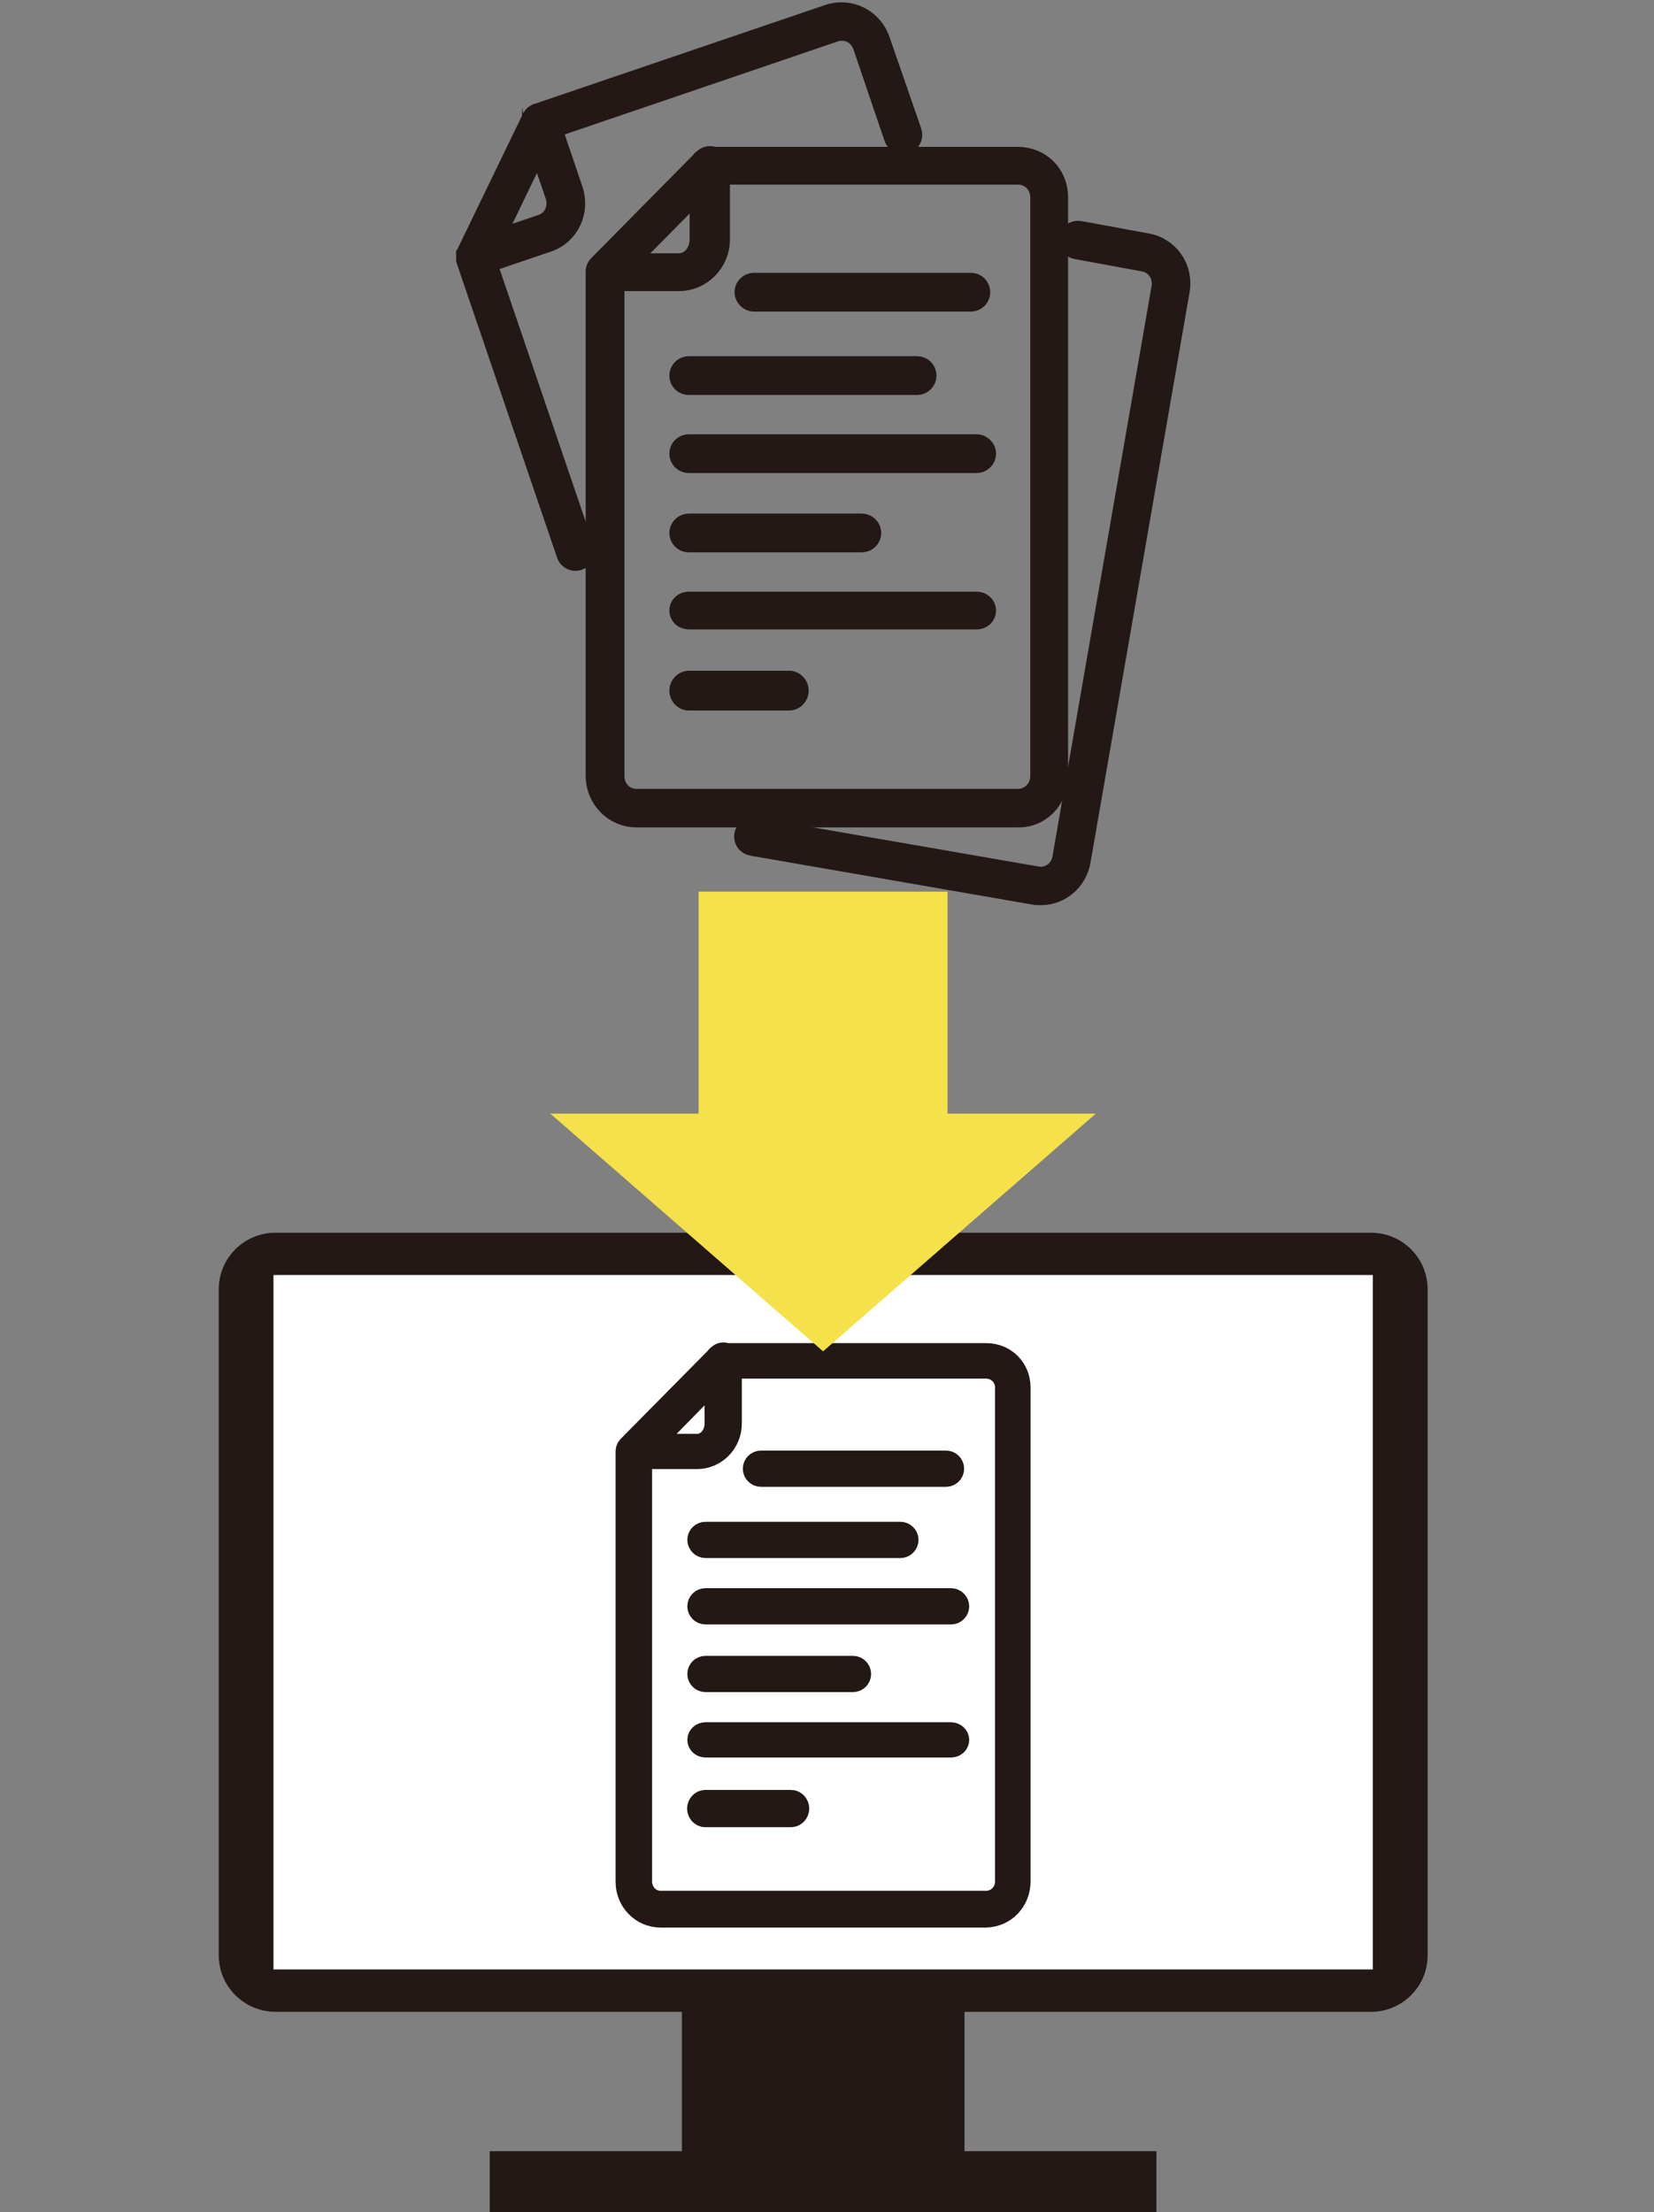
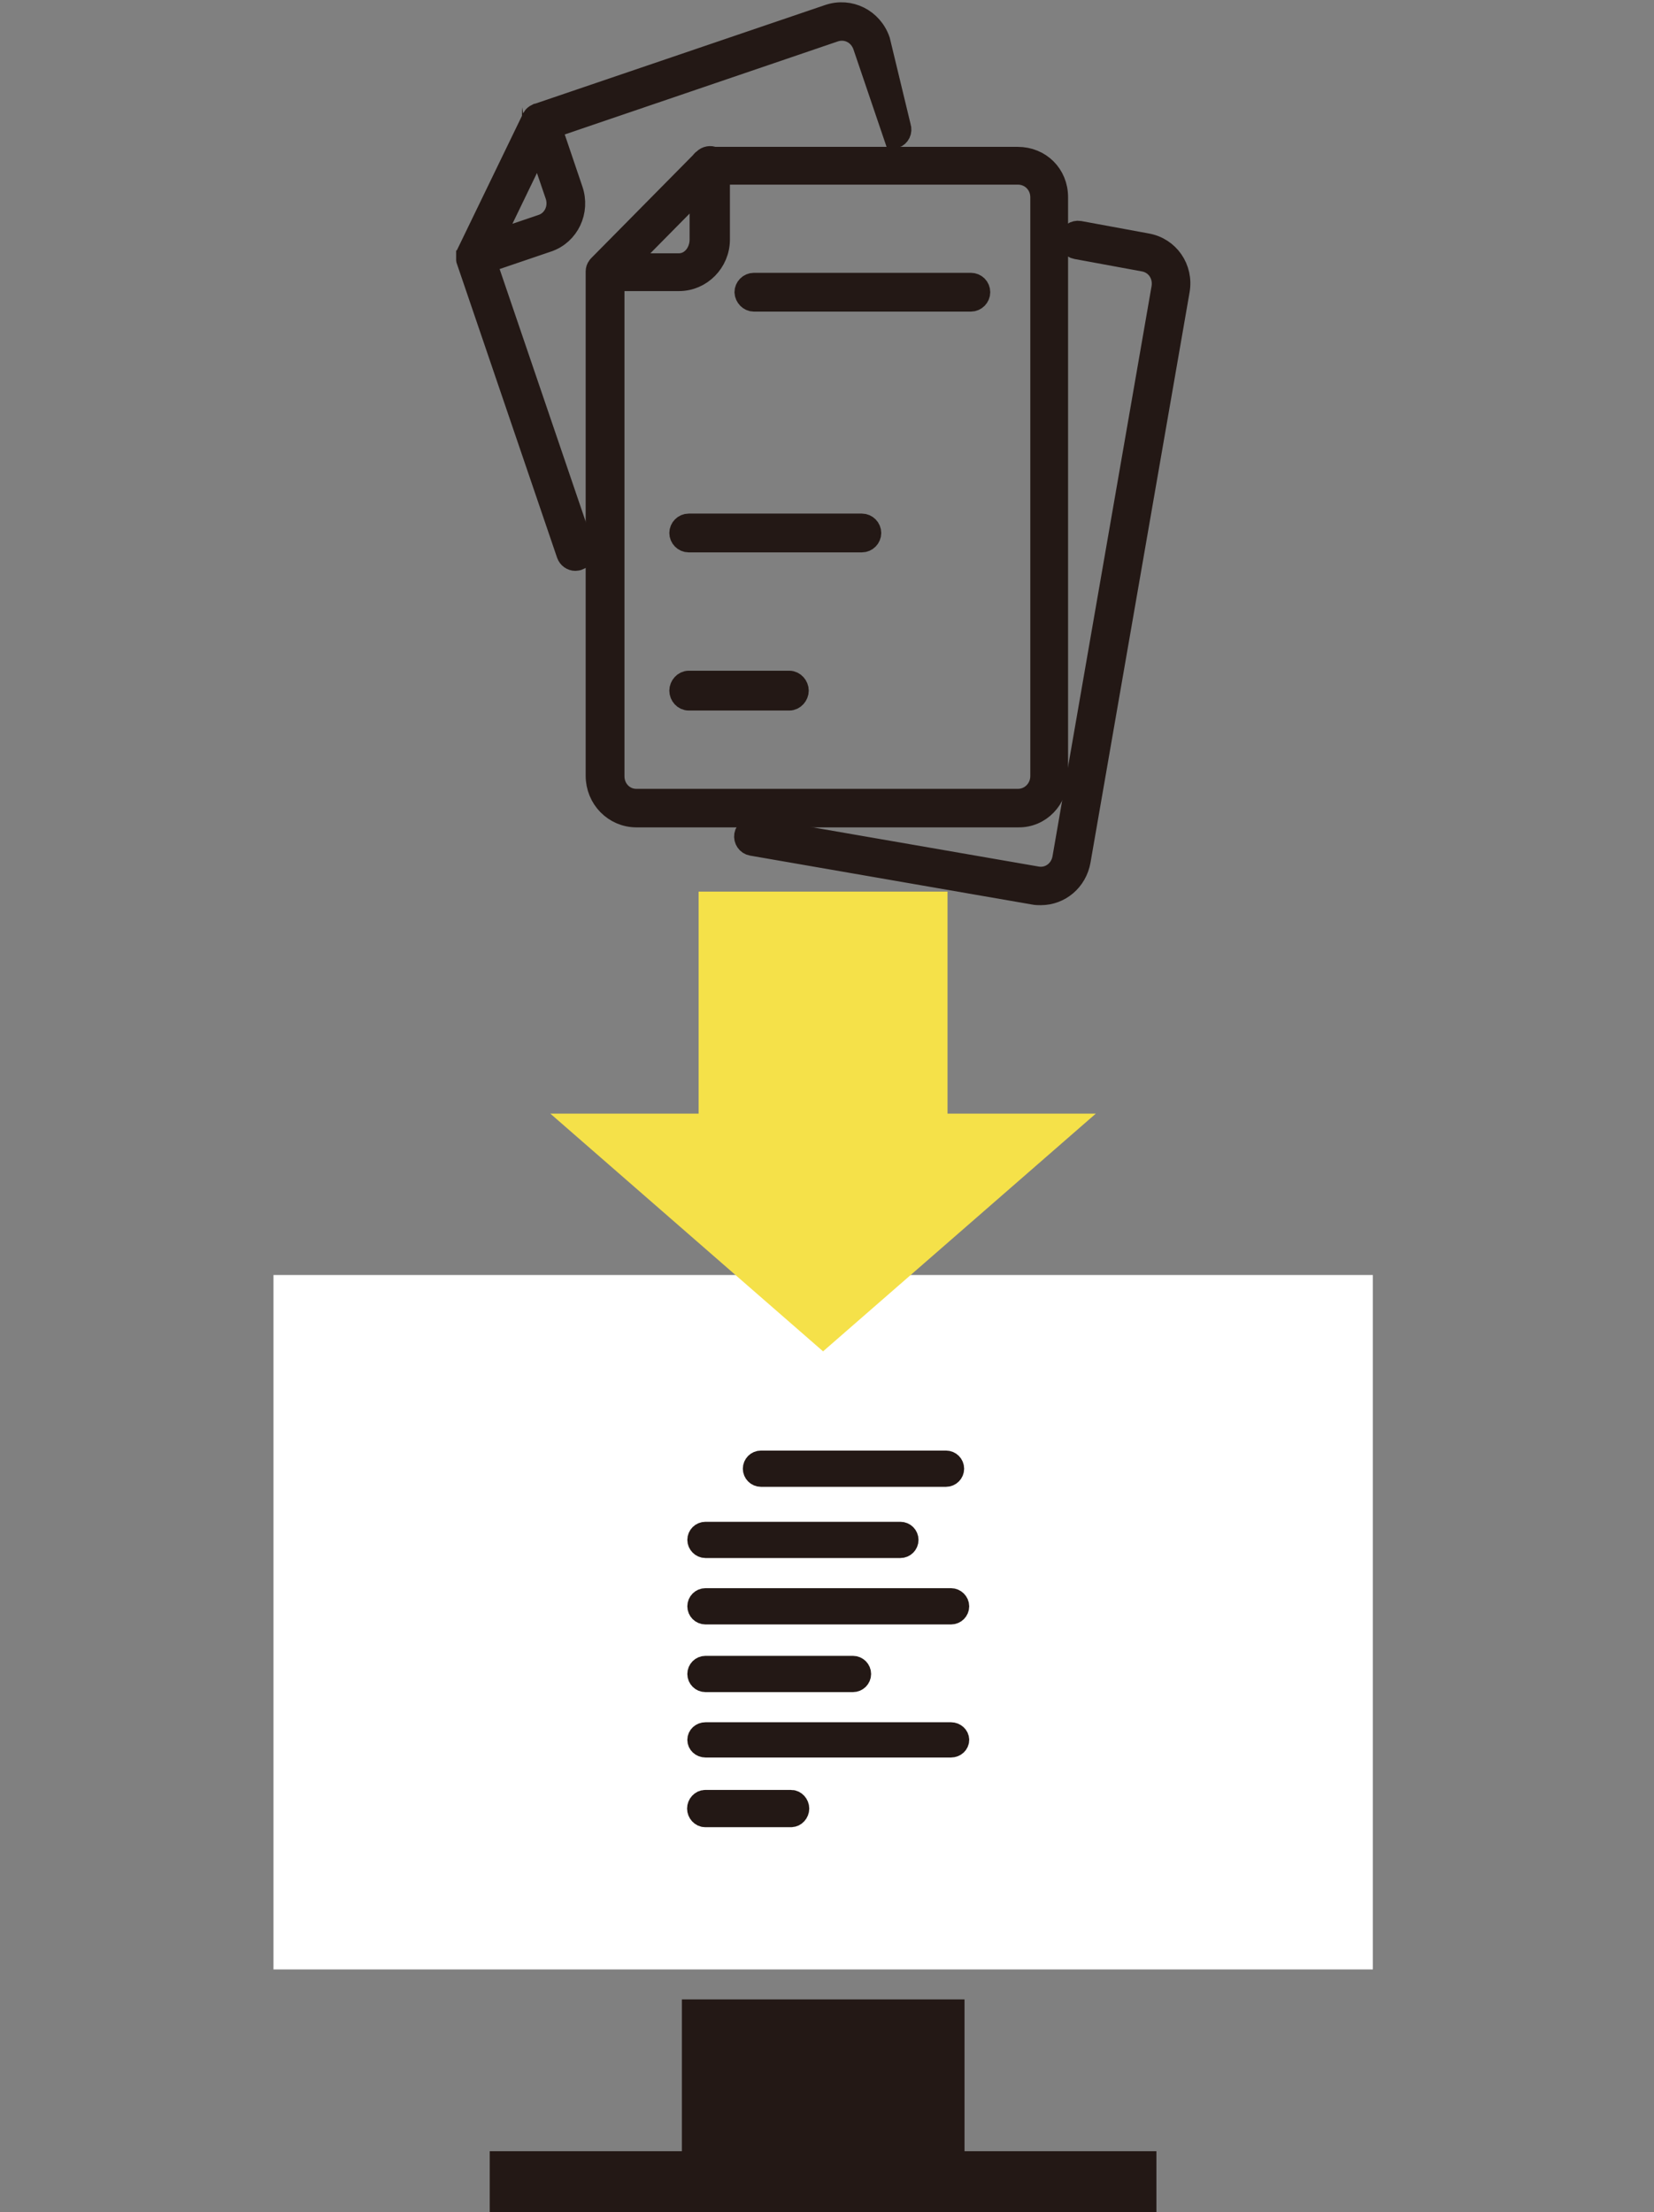
<svg xmlns="http://www.w3.org/2000/svg" version="1.1" id="レイヤー1" x="0px" y="0px" viewBox="0 0 652.5 872.8" style="enable-background:new 0 0 652.5 872.8;" xml:space="preserve">
  <rect x="0" y="0" width="652.5" height="872.8" fill="#808080" stroke="none" />
  <style type="text/css">
	.st0{fill:#231815;}
	.st1{fill:#FFFFFF;}
	.st2{fill:#231815;stroke:#231815;stroke-width:8.504;stroke-miterlimit:10;}
	.st3{fill:#F5E149;}
</style>
  <g>
-     <path class="st0" d="M86.3,771.5V508.7c0-12.3,10-22.3,22.3-22.3h432.3c12.3,0,22.3,10,22.3,22.3v262.8c0,12.3-10,22.3-22.3,22.3   H108.6C96.3,793.7,86.3,783.8,86.3,771.5z" />
    <rect x="187.7" y="423.2" transform="matrix(-1.836970e-16 1 -1 -1.836970e-16 964.786 315.377)" class="st1" width="274" height="433.7" />
    <rect x="269" y="788.9" class="st0" width="111.5" height="74" />
    <rect x="193.2" y="848.8" class="st0" width="263" height="24.3" />
  </g>
  <g>
    <path class="st2" d="M417.1,306.3V77.8c0-8.9-6.8-15.6-15.6-15.6h-120c-1.2-0.6-2.8-0.3-3.8,0.7l0,0c-0.4,0.3-0.8,0.6-1,1   l-40.4,40.9c-0.2,0.2-0.3,0.3-0.4,0.5c-0.4,0.5-0.6,1.1-0.6,1.8v199c0,8.9,7,16.1,15.8,16.1h150.5   C410.3,322.4,417.1,315.2,417.1,306.3z M276.3,73.9v20.6c0,5.2-3.6,9.7-8.5,9.7h-21.4L276.3,73.9z M242.1,306.3V110.6h25.8   c8.6,0,15.8-7.2,15.8-16.1V68.6h117.9c5,0,9.1,4,9.1,9.2v228.4c0,5.2-4.1,9.3-9.1,9.3H251C246,315.5,242.1,311.4,242.1,306.3z" />
    <path class="st2" d="M452.4,96.3l-26.6-4.9c-1.8-0.3-3.6,0.9-3.9,2.7c-0.3,1.8,0.9,3.6,2.7,3.9l26.6,4.9c5,0.9,8.1,5.5,7.3,10.6   l-39.1,225.1c-0.9,5.1-5.5,8.4-10.4,7.5l-111.2-19.3c-1.8-0.3-3.6,0.9-3.9,2.7c-0.3,1.8,0.9,3.6,2.7,3.9l111.2,19.3   c0.9,0.2,1.9,0.2,2.8,0.2c7.5,0,14-5.4,15.4-13.2l39.1-225.1C466.6,105.9,461,97.8,452.4,96.3z" />
-     <path class="st2" d="M191.7,103.5l24.4-8.3c8.2-2.8,12.5-11.9,9.6-20.3l-8.3-24.5l111.8-38.1c4.8-1.6,9.8,0.9,11.5,5.8l12.3,36.2   c0.6,1.8,2.5,2.7,4.3,2.1c1.8-0.6,2.7-2.5,2.1-4.3L346.9,16c-2.9-8.4-11.7-12.8-20-10L212,45.1c0,0,0,0,0,0c-0.1,0-0.2,0.1-0.2,0.1   c0,0,0,0-0.1,0c-0.6,0.3-1.1,0.7-1.4,1.2c0,0,0,0,0,0.1c0,0,0,0.1-0.1,0.1c0,0.1-0.1,0.1-0.1,0.2c0,0,0,0,0,0c0,0,0,0,0,0   l-25.7,53.1c0,0,0,0.1,0,0.1c0,0.1-0.1,0.1-0.1,0.2c0,0,0,0.1,0,0.2c0,0.1,0,0.1-0.1,0.2c0,0.1,0,0.1,0,0.2c0,0.1,0,0.1,0,0.2   c0,0.1,0,0.1,0,0.2c0,0.1,0,0.1,0,0.2c0,0.1,0,0.1,0,0.2c0,0.1,0,0.1,0,0.2c0,0.1,0,0.1,0,0.2c0,0.1,0,0.1,0,0.2c0,0.1,0,0.1,0,0.2   c0,0,0,0.1,0,0.1c0,0.1,0,0.1,0.1,0.2c0,0,0,0.1,0,0.1l0,0c0,0,0,0,0,0l39.5,115.9c0.5,1.4,1.8,2.3,3.2,2.3c0.4,0,0.7-0.1,1.1-0.2   c1.8-0.6,2.7-2.5,2.1-4.3L191.7,103.5z M219.3,77c1.7,4.9-0.7,10.2-5.4,11.8l-20,6.8l18.6-38.5L219.3,77z" />
+     <path class="st2" d="M191.7,103.5l24.4-8.3c8.2-2.8,12.5-11.9,9.6-20.3l-8.3-24.5l111.8-38.1c4.8-1.6,9.8,0.9,11.5,5.8l12.3,36.2   c1.8-0.6,2.7-2.5,2.1-4.3L346.9,16c-2.9-8.4-11.7-12.8-20-10L212,45.1c0,0,0,0,0,0c-0.1,0-0.2,0.1-0.2,0.1   c0,0,0,0-0.1,0c-0.6,0.3-1.1,0.7-1.4,1.2c0,0,0,0,0,0.1c0,0,0,0.1-0.1,0.1c0,0.1-0.1,0.1-0.1,0.2c0,0,0,0,0,0c0,0,0,0,0,0   l-25.7,53.1c0,0,0,0.1,0,0.1c0,0.1-0.1,0.1-0.1,0.2c0,0,0,0.1,0,0.2c0,0.1,0,0.1-0.1,0.2c0,0.1,0,0.1,0,0.2c0,0.1,0,0.1,0,0.2   c0,0.1,0,0.1,0,0.2c0,0.1,0,0.1,0,0.2c0,0.1,0,0.1,0,0.2c0,0.1,0,0.1,0,0.2c0,0.1,0,0.1,0,0.2c0,0.1,0,0.1,0,0.2c0,0.1,0,0.1,0,0.2   c0,0,0,0.1,0,0.1c0,0.1,0,0.1,0.1,0.2c0,0,0,0.1,0,0.1l0,0c0,0,0,0,0,0l39.5,115.9c0.5,1.4,1.8,2.3,3.2,2.3c0.4,0,0.7-0.1,1.1-0.2   c1.8-0.6,2.7-2.5,2.1-4.3L191.7,103.5z M219.3,77c1.7,4.9-0.7,10.2-5.4,11.8l-20,6.8l18.6-38.5L219.3,77z" />
    <path class="st2" d="M297.4,118.7H383c1.9,0,3.4-1.6,3.4-3.4c0-1.9-1.5-3.4-3.4-3.4h-85.6c-1.9,0-3.4,1.6-3.4,3.4   C294.1,117.1,295.6,118.7,297.4,118.7z" />
-     <path class="st2" d="M271.7,151.6h90.1c1.9,0,3.4-1.6,3.4-3.4c0-1.9-1.5-3.4-3.4-3.4h-90.1c-1.9,0-3.4,1.6-3.4,3.4   C268.3,150.1,269.8,151.6,271.7,151.6z" />
-     <path class="st2" d="M385.3,175.6H271.7c-1.9,0-3.4,1.6-3.4,3.4s1.5,3.4,3.4,3.4h113.6c1.9,0,3.4-1.6,3.4-3.4   S387.1,175.6,385.3,175.6z" />
    <path class="st2" d="M271.7,213.7H340c1.9,0,3.4-1.6,3.4-3.4s-1.5-3.4-3.4-3.4h-68.3c-1.9,0-3.4,1.6-3.4,3.4   S269.8,213.7,271.7,213.7z" />
-     <path class="st2" d="M385.3,237.7H271.7c-1.9,0-3.4,1.4-3.4,3.2s1.5,3.2,3.4,3.2h113.6c1.9,0,3.4-1.4,3.4-3.2   S387.1,237.7,385.3,237.7z" />
    <path class="st2" d="M311.4,268.9h-39.7c-1.9,0-3.4,1.8-3.4,3.6c0,1.9,1.5,3.6,3.4,3.6h39.7c1.9,0,3.4-1.8,3.4-3.6   C314.8,270.7,313.3,268.9,311.4,268.9z" />
  </g>
  <g>
-     <path class="st2" d="M402.3,742.4V547.5c0-7.6-5.8-13.3-13.3-13.3H286.6c-1.1-0.5-2.4-0.3-3.2,0.6l0,0c-0.4,0.2-0.7,0.5-0.9,0.9   L248,570.6c-0.1,0.1-0.3,0.3-0.4,0.5c-0.3,0.4-0.5,0.9-0.5,1.6v169.8c0,7.6,6,13.8,13.5,13.8H389   C396.5,756.1,402.3,750,402.3,742.4z M282.2,544.1v17.6c0,4.4-3,8.3-7.2,8.3h-18.2L282.2,544.1z M253,742.4V575.4h22   c7.3,0,13.4-6.1,13.4-13.7v-22H389c4.3,0,7.8,3.4,7.8,7.8v194.9c0,4.4-3.5,7.9-7.8,7.9H260.6C256.3,750.3,253,746.7,253,742.4z" />
    <path class="st2" d="M300.2,582.4h73c1.6,0,2.9-1.3,2.9-2.9s-1.3-2.9-2.9-2.9h-73c-1.6,0-2.9,1.3-2.9,2.9S298.6,582.4,300.2,582.4z   " />
    <path class="st2" d="M278.3,610.5h76.9c1.6,0,2.9-1.3,2.9-2.9c0-1.6-1.3-2.9-2.9-2.9h-76.9c-1.6,0-2.9,1.3-2.9,2.9   C275.4,609.1,276.7,610.5,278.3,610.5z" />
    <path class="st2" d="M375.2,630.9h-96.9c-1.6,0-2.9,1.3-2.9,2.9s1.3,2.9,2.9,2.9h96.9c1.6,0,2.9-1.3,2.9-2.9   S376.7,630.9,375.2,630.9z" />
    <path class="st2" d="M278.3,663.4h58.2c1.6,0,2.9-1.3,2.9-2.9s-1.3-2.9-2.9-2.9h-58.2c-1.6,0-2.9,1.3-2.9,2.9   S276.7,663.4,278.3,663.4z" />
    <path class="st2" d="M375.2,683.8h-96.9c-1.6,0-2.9,1.2-2.9,2.7s1.3,2.7,2.9,2.7h96.9c1.6,0,2.9-1.2,2.9-2.7   S376.7,683.8,375.2,683.8z" />
    <path class="st2" d="M312.1,710.5h-33.9c-1.6,0-2.9,1.5-2.9,3.1s1.3,3.1,2.9,3.1h33.9c1.6,0,2.9-1.5,2.9-3.1   S313.7,710.5,312.1,710.5z" />
  </g>
  <rect x="275.6" y="351.8" class="st3" width="98.2" height="131.6" />
  <polygon class="st3" points="324.7,533.2 432.3,439.4 217.1,439.4 " />
</svg>